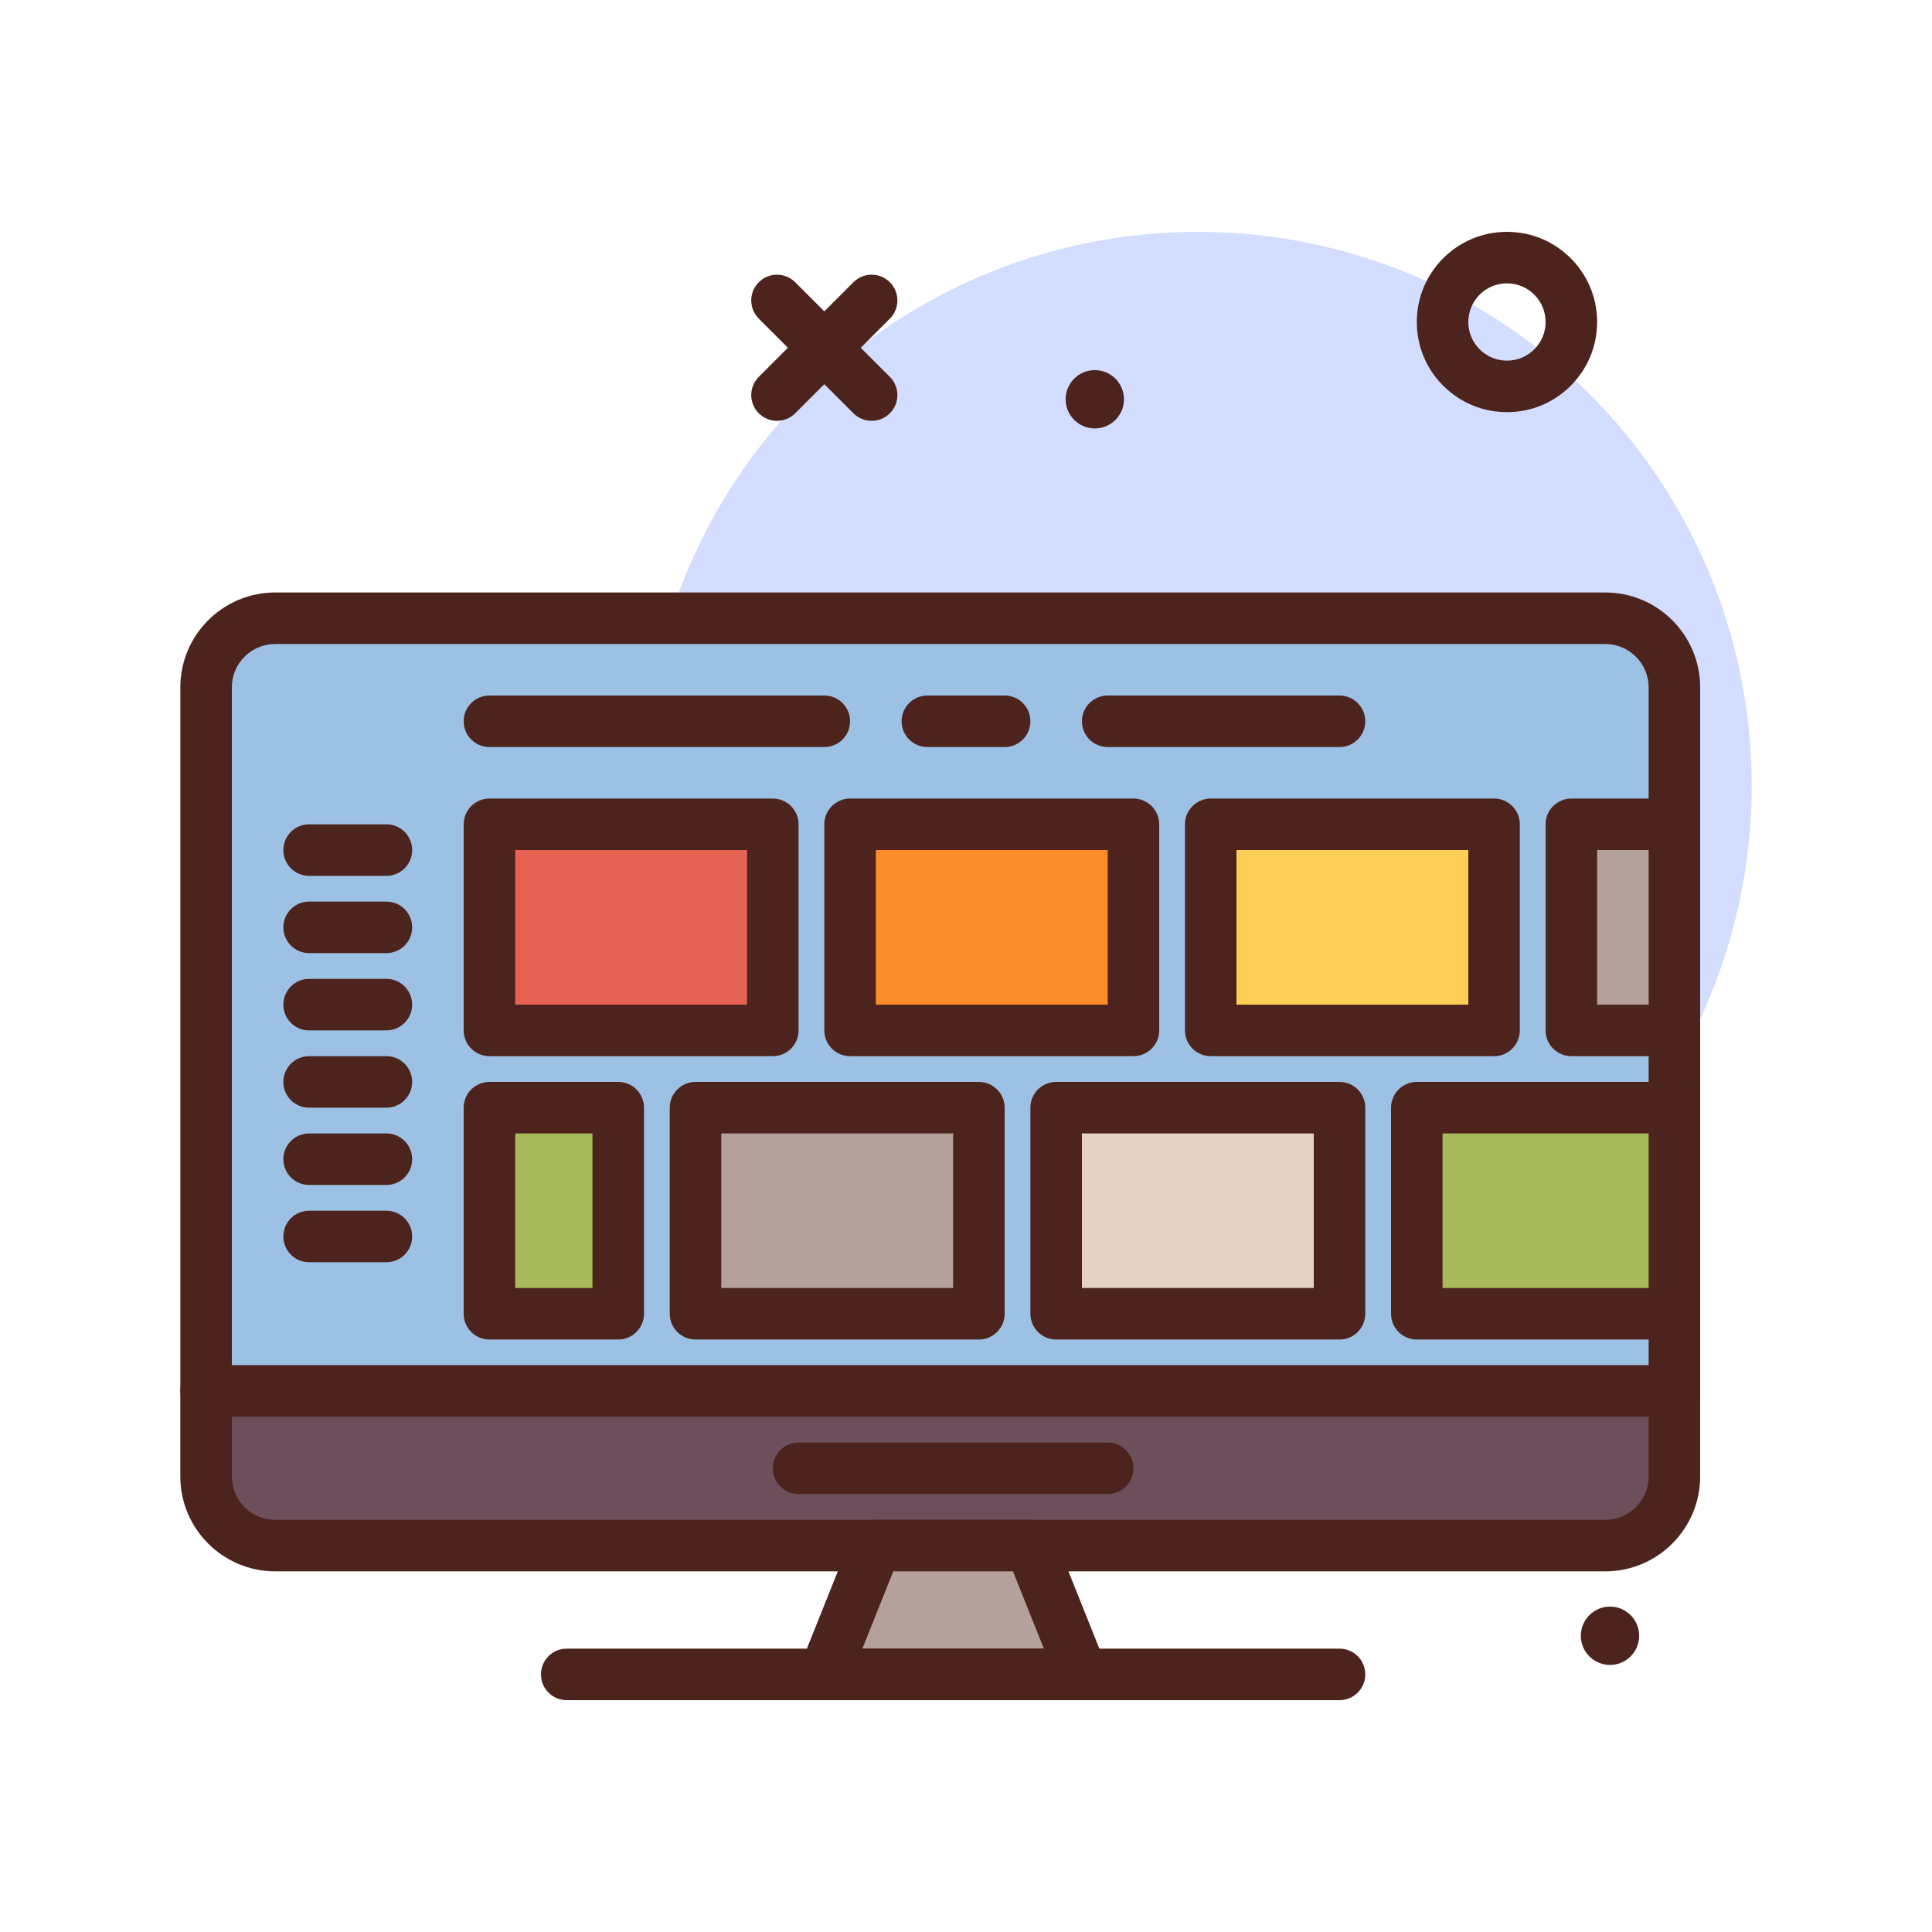
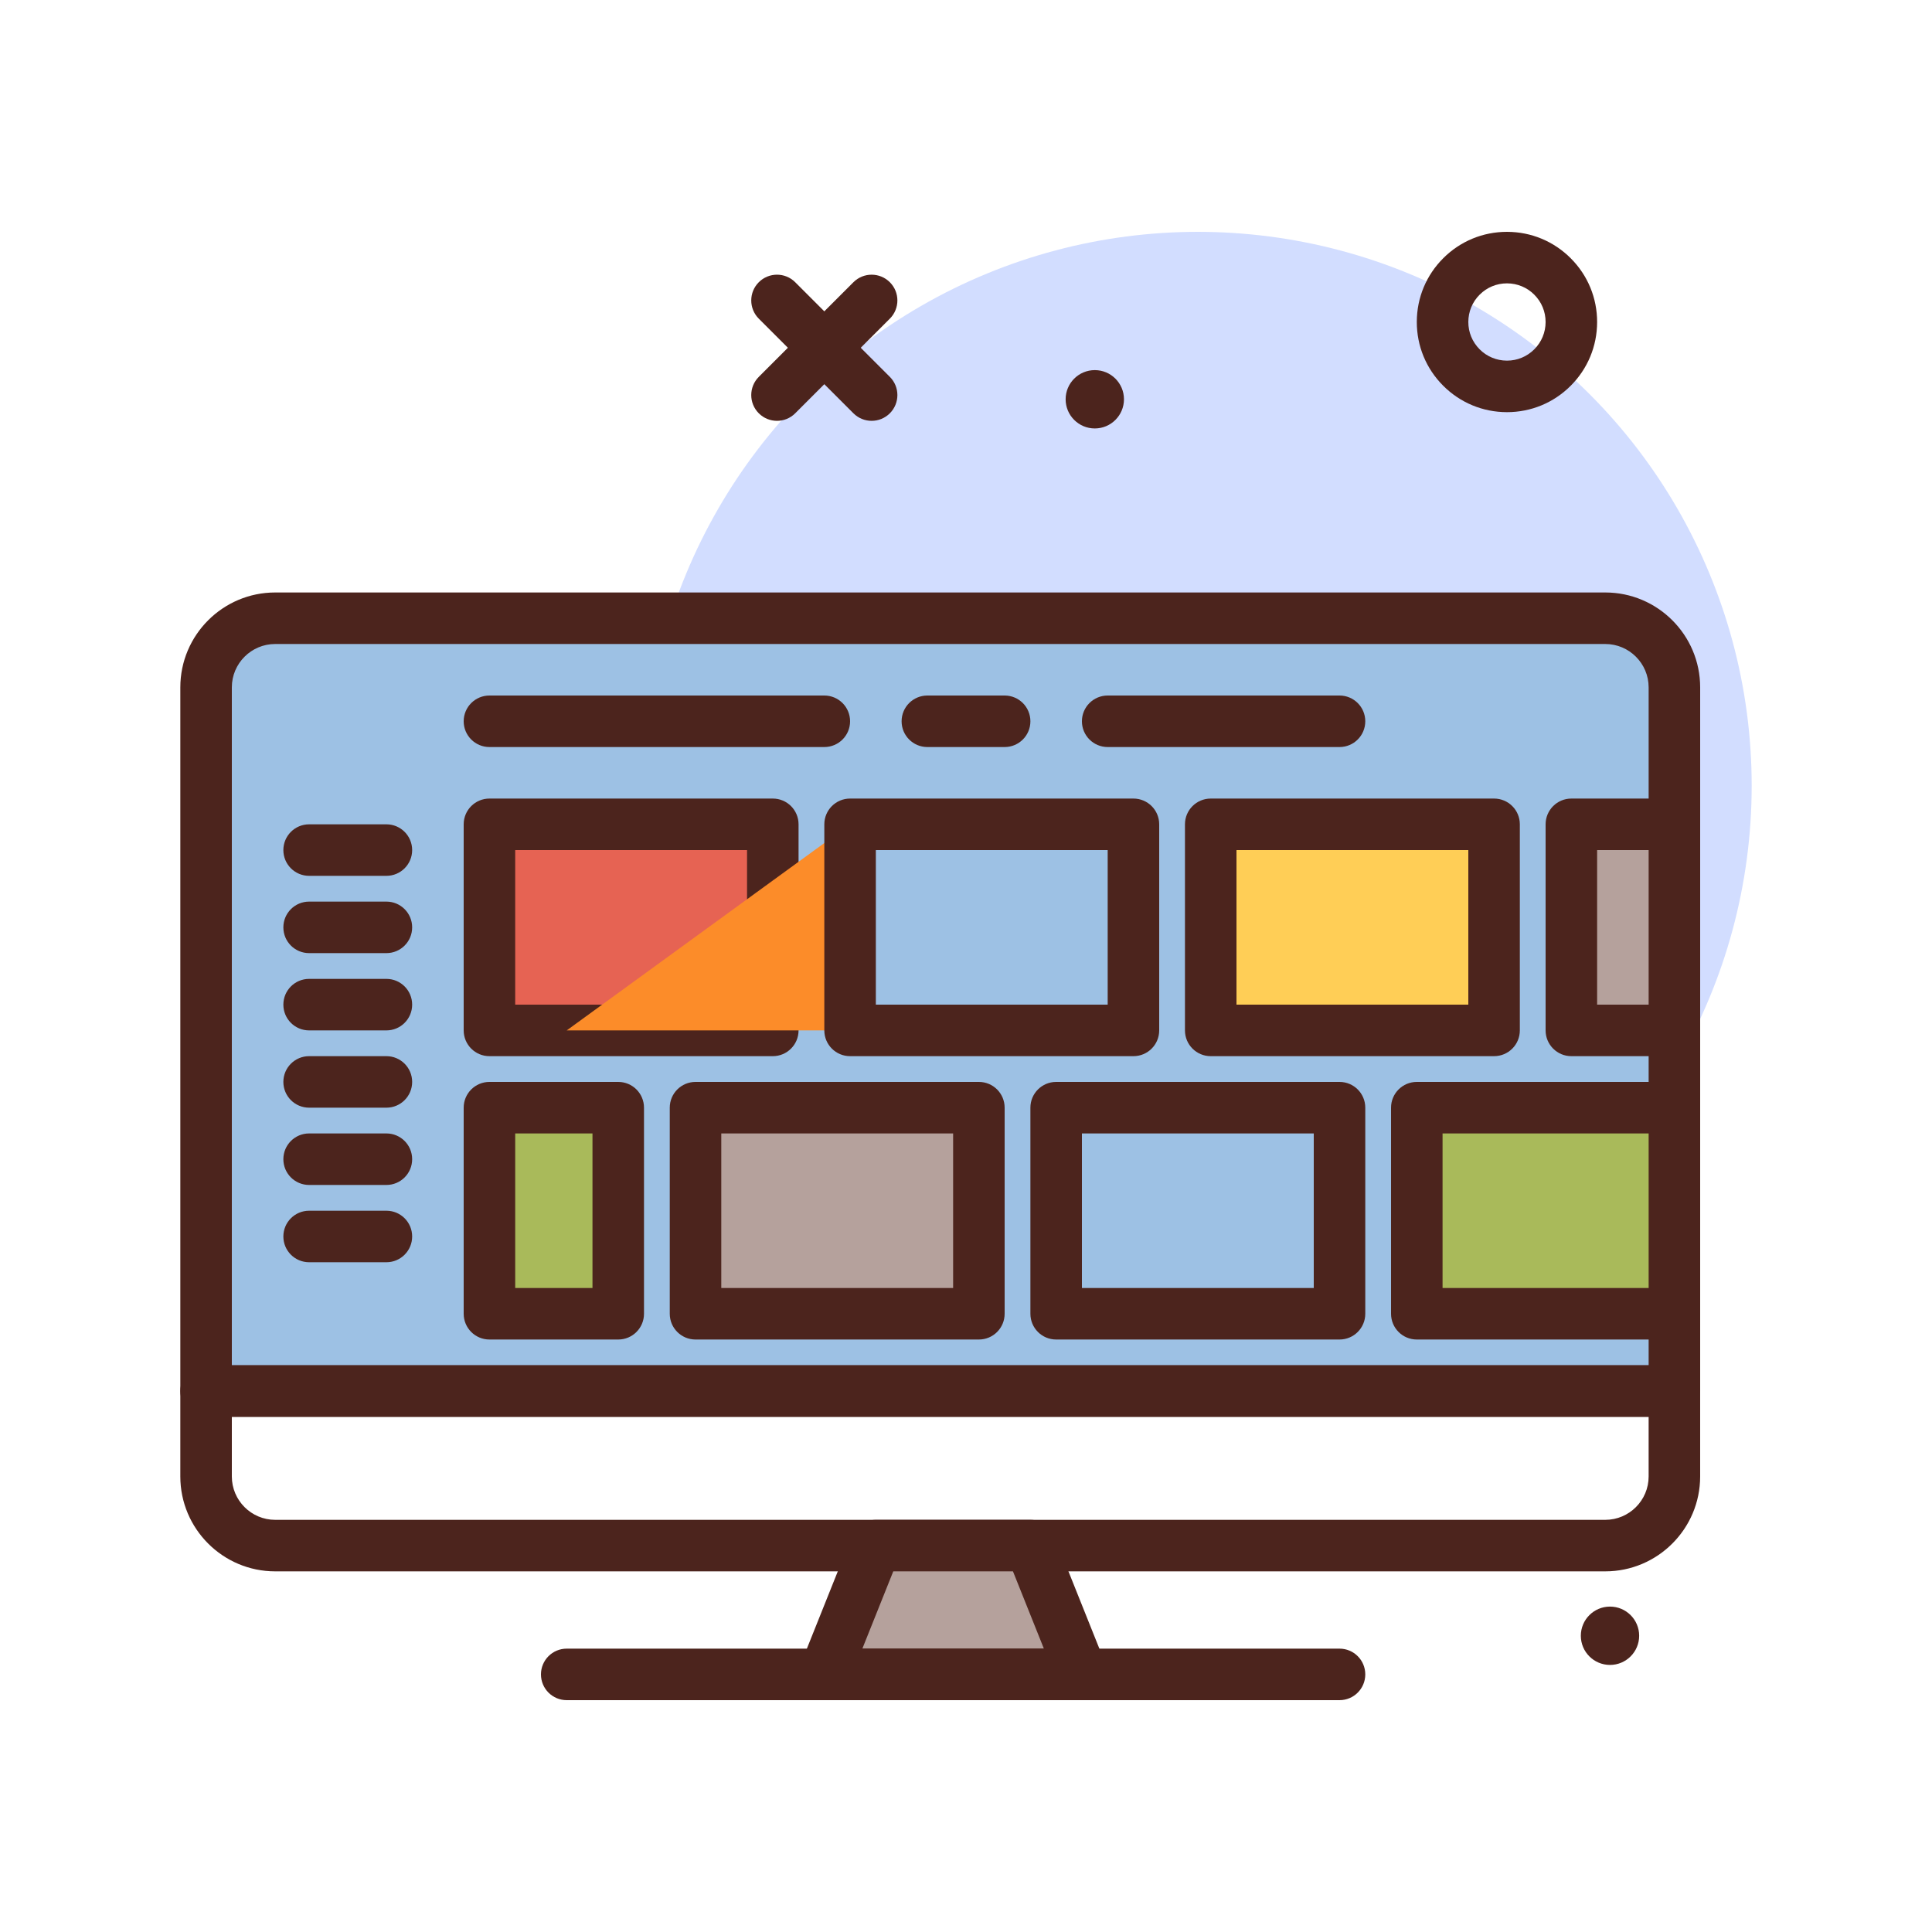
<svg xmlns="http://www.w3.org/2000/svg" id="netflix" enable-background="new 0 0 300 300" height="512" viewBox="0 0 300 300" width="512">
  <g>
    <circle cx="186" cy="122" fill="#d2ddff" r="86" />
    <circle cx="250" cy="254" fill="#4c241d" r="4.529" />
    <circle cx="170" cy="62" fill="#4c241d" r="4.529" />
    <path d="m120.652 65.348c-1.023 0-2.047-.391-2.828-1.172-1.562-1.562-1.562-4.094 0-5.656l14.695-14.695c1.562-1.562 4.094-1.562 5.656 0s1.562 4.094 0 5.656l-14.695 14.695c-.781.781-1.804 1.172-2.828 1.172z" fill="#4c241d" />
    <path d="m135.348 65.348c-1.023 0-2.047-.391-2.828-1.172l-14.696-14.696c-1.562-1.562-1.562-4.094 0-5.656s4.094-1.562 5.656 0l14.695 14.695c1.562 1.562 1.562 4.094 0 5.656-.78.782-1.804 1.173-2.827 1.173z" fill="#4c241d" />
    <g>
      <path d="m260 216h-228v-109.265c0-5.929 4.806-10.735 10.735-10.735h206.531c5.929 0 10.735 4.806 10.735 10.735v109.265z" fill="#9dc1e4" />
      <path d="m260 220h-228c-2.211 0-4-1.789-4-4v-109.266c0-8.125 6.609-14.734 14.734-14.734h206.531c8.126 0 14.735 6.609 14.735 14.734v109.266c0 2.211-1.789 4-4 4zm-224-8h220v-105.266c0-3.715-3.02-6.734-6.734-6.734h-206.532c-3.714 0-6.734 3.02-6.734 6.734z" fill="#4c241d" />
    </g>
    <g>
-       <path d="m249.265 240h-206.53c-5.929 0-10.735-4.806-10.735-10.735v-13.265h228v13.265c0 5.929-4.806 10.735-10.735 10.735z" fill="#6b4f5b" />
      <path d="m249.266 244h-206.532c-8.125 0-14.734-6.609-14.734-14.734v-13.266c0-2.211 1.789-4 4-4h228c2.211 0 4 1.789 4 4v13.266c0 8.125-6.609 14.734-14.734 14.734zm-213.266-24v9.266c0 3.715 3.02 6.734 6.734 6.734h206.531c3.715 0 6.734-3.02 6.734-6.734v-9.266z" fill="#4c241d" />
    </g>
-     <path d="m172 232h-48c-2.211 0-4-1.789-4-4s1.789-4 4-4h48c2.211 0 4 1.789 4 4s-1.789 4-4 4z" fill="#4c241d" />
    <g>
      <path d="m168 260h-40l8-20h24z" fill="#b5a19c" />
      <path d="m168 264h-40c-1.328 0-2.566-.66-3.312-1.758-.742-1.098-.895-2.496-.402-3.727l8-20c.609-1.52 2.078-2.516 3.715-2.516h24c1.637 0 3.105.996 3.715 2.516l8 20c.492 1.23.34 2.629-.402 3.727-.748 1.098-1.986 1.758-3.314 1.758zm-34.094-8h28.188l-4.801-12h-18.586z" fill="#4c241d" />
    </g>
    <path d="m208 264h-120c-2.211 0-4-1.789-4-4s1.789-4 4-4h120c2.211 0 4 1.789 4 4s-1.789 4-4 4z" fill="#4c241d" />
    <path d="m234.004 64c-.012 0-.023 0-.031 0-3.742-.008-7.254-1.473-9.891-4.121-2.641-2.648-4.09-6.168-4.082-9.906.008-3.742 1.473-7.254 4.121-9.891 2.641-2.633 6.148-4.082 9.875-4.082h.031c3.742.008 7.254 1.473 9.891 4.121 2.641 2.648 4.09 6.168 4.082 9.906-.008 3.742-1.473 7.254-4.121 9.891-2.641 2.633-6.149 4.082-9.875 4.082zm-.008-20c-1.598 0-3.098.621-4.23 1.75-1.137 1.129-1.762 2.637-1.766 4.238s.617 3.109 1.75 4.246c1.129 1.137 2.637 1.762 4.238 1.766h.016c1.598 0 3.098-.621 4.23-1.75 1.137-1.129 1.762-2.637 1.766-4.238s-.617-3.109-1.75-4.246c-1.129-1.137-2.637-1.762-4.238-1.766-.004 0-.008 0-.016 0z" fill="#4c241d" />
    <g>
      <path d="m76 128h44v32h-44z" fill="#e66353" />
      <path d="m120 164h-44c-2.211 0-4-1.789-4-4v-32c0-2.211 1.789-4 4-4h44c2.211 0 4 1.789 4 4v32c0 2.211-1.789 4-4 4zm-40-8h36v-24h-36z" fill="#4c241d" />
    </g>
    <g>
-       <path d="m132 128h44v32h-44z" fill="#fc8c29" />
+       <path d="m132 128v32h-44z" fill="#fc8c29" />
      <path d="m176 164h-44c-2.211 0-4-1.789-4-4v-32c0-2.211 1.789-4 4-4h44c2.211 0 4 1.789 4 4v32c0 2.211-1.789 4-4 4zm-40-8h36v-24h-36z" fill="#4c241d" />
    </g>
    <g>
      <path d="m188 128h44v32h-44z" fill="#ffce56" />
      <path d="m232 164h-44c-2.211 0-4-1.789-4-4v-32c0-2.211 1.789-4 4-4h44c2.211 0 4 1.789 4 4v32c0 2.211-1.789 4-4 4zm-40-8h36v-24h-36z" fill="#4c241d" />
    </g>
    <g>
      <path d="m244 128h16v32h-16z" fill="#b5a19c" />
      <path d="m260 164h-16c-2.211 0-4-1.789-4-4v-32c0-2.211 1.789-4 4-4h16c2.211 0 4 1.789 4 4v32c0 2.211-1.789 4-4 4zm-12-8h8v-24h-8z" fill="#4c241d" />
    </g>
    <g>
      <path d="m76 172h20v32h-20z" fill="#a9ba5a" />
      <path d="m96 208h-20c-2.211 0-4-1.789-4-4v-32c0-2.211 1.789-4 4-4h20c2.211 0 4 1.789 4 4v32c0 2.211-1.789 4-4 4zm-16-8h12v-24h-12z" fill="#4c241d" />
    </g>
    <g>
      <path d="m108 172h44v32h-44z" fill="#b5a19c" />
      <path d="m152 208h-44c-2.211 0-4-1.789-4-4v-32c0-2.211 1.789-4 4-4h44c2.211 0 4 1.789 4 4v32c0 2.211-1.789 4-4 4zm-40-8h36v-24h-36z" fill="#4c241d" />
    </g>
    <g>
-       <path d="m164 172h44v32h-44z" fill="#e7d1c4" />
      <path d="m208 208h-44c-2.211 0-4-1.789-4-4v-32c0-2.211 1.789-4 4-4h44c2.211 0 4 1.789 4 4v32c0 2.211-1.789 4-4 4zm-40-8h36v-24h-36z" fill="#4c241d" />
    </g>
    <g>
      <path d="m220 172h40v32h-40z" fill="#a9ba5a" />
      <path d="m260 208h-40c-2.211 0-4-1.789-4-4v-32c0-2.211 1.789-4 4-4h40c2.211 0 4 1.789 4 4v32c0 2.211-1.789 4-4 4zm-36-8h32v-24h-32z" fill="#4c241d" />
    </g>
    <g fill="#4c241d">
      <path d="m60 136h-12c-2.211 0-4-1.789-4-4s1.789-4 4-4h12c2.211 0 4 1.789 4 4s-1.789 4-4 4z" />
      <path d="m156 116h-12c-2.211 0-4-1.789-4-4s1.789-4 4-4h12c2.211 0 4 1.789 4 4s-1.789 4-4 4z" />
      <path d="m60 148h-12c-2.211 0-4-1.789-4-4s1.789-4 4-4h12c2.211 0 4 1.789 4 4s-1.789 4-4 4z" />
      <path d="m60 160h-12c-2.211 0-4-1.789-4-4s1.789-4 4-4h12c2.211 0 4 1.789 4 4s-1.789 4-4 4z" />
      <path d="m60 172h-12c-2.211 0-4-1.789-4-4s1.789-4 4-4h12c2.211 0 4 1.789 4 4s-1.789 4-4 4z" />
      <path d="m60 184h-12c-2.211 0-4-1.789-4-4s1.789-4 4-4h12c2.211 0 4 1.789 4 4s-1.789 4-4 4z" />
      <path d="m60 196h-12c-2.211 0-4-1.789-4-4s1.789-4 4-4h12c2.211 0 4 1.789 4 4s-1.789 4-4 4z" />
      <path d="m128 116h-52c-2.211 0-4-1.789-4-4s1.789-4 4-4h52c2.211 0 4 1.789 4 4s-1.789 4-4 4z" />
      <path d="m208 116h-36c-2.211 0-4-1.789-4-4s1.789-4 4-4h36c2.211 0 4 1.789 4 4s-1.789 4-4 4z" />
    </g>
  </g>
</svg>